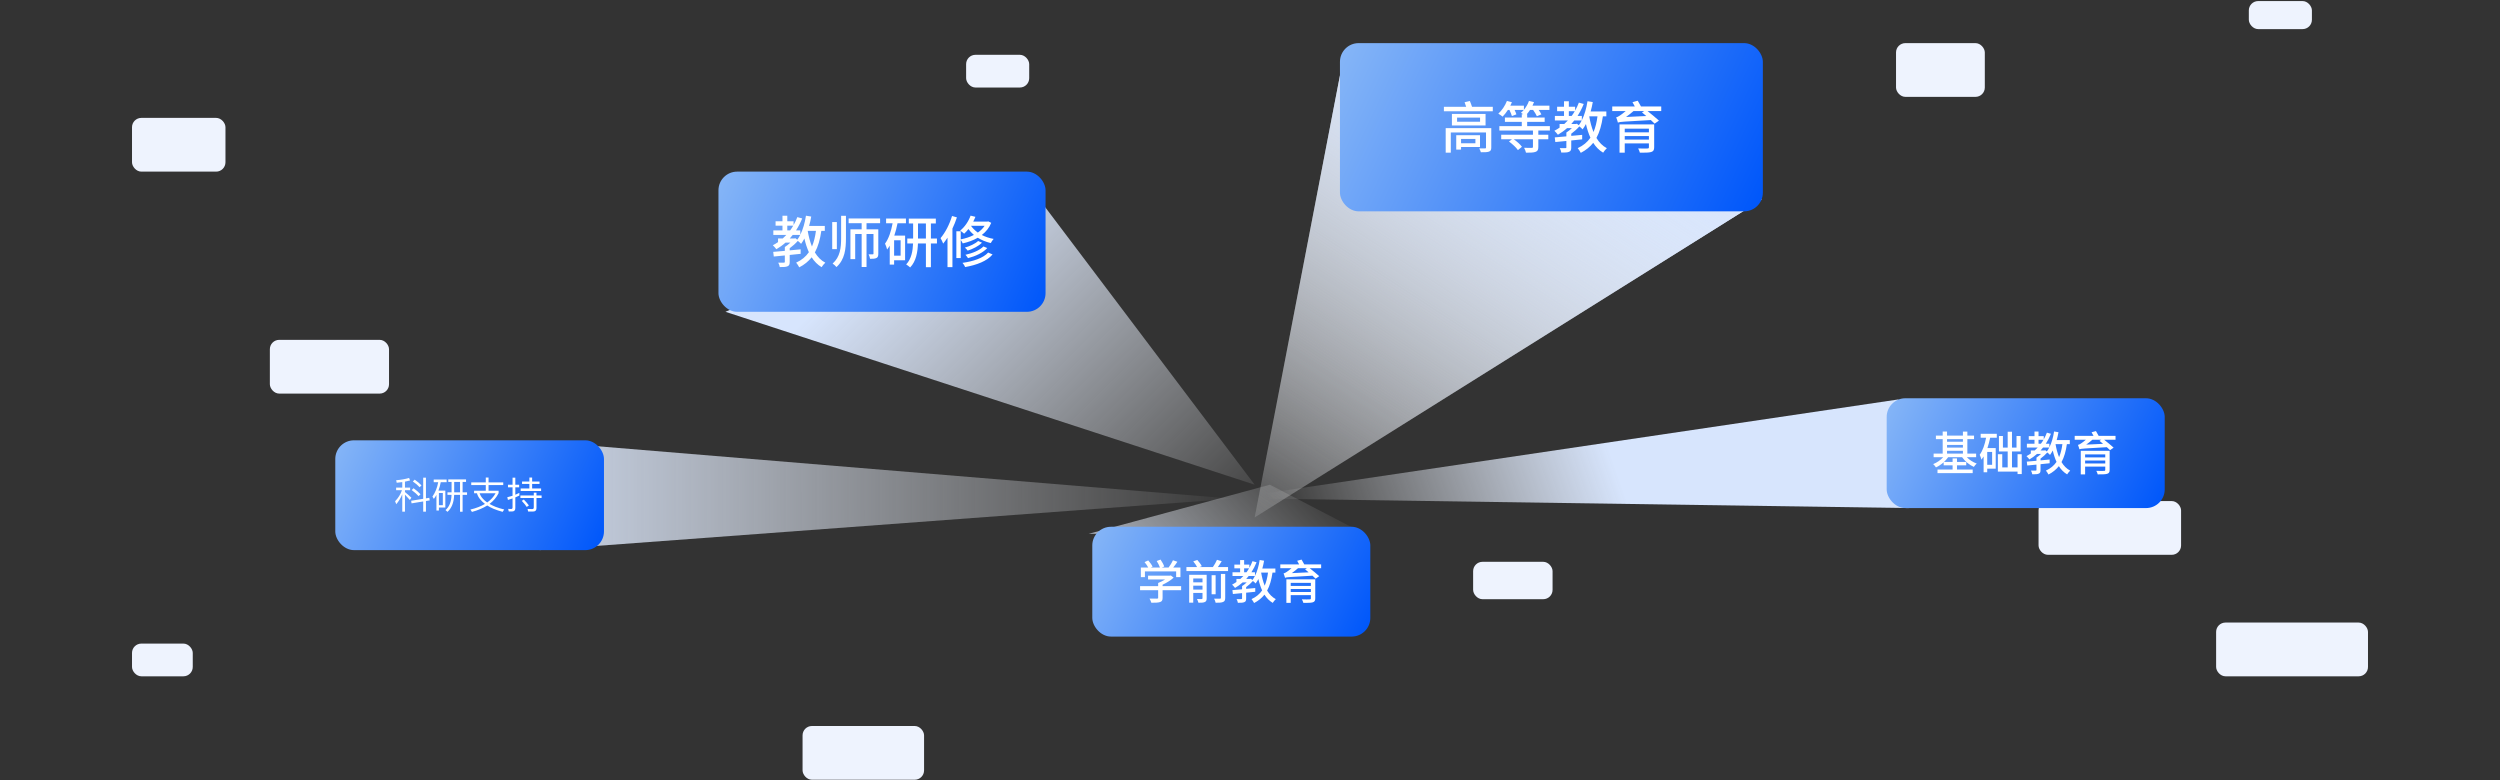
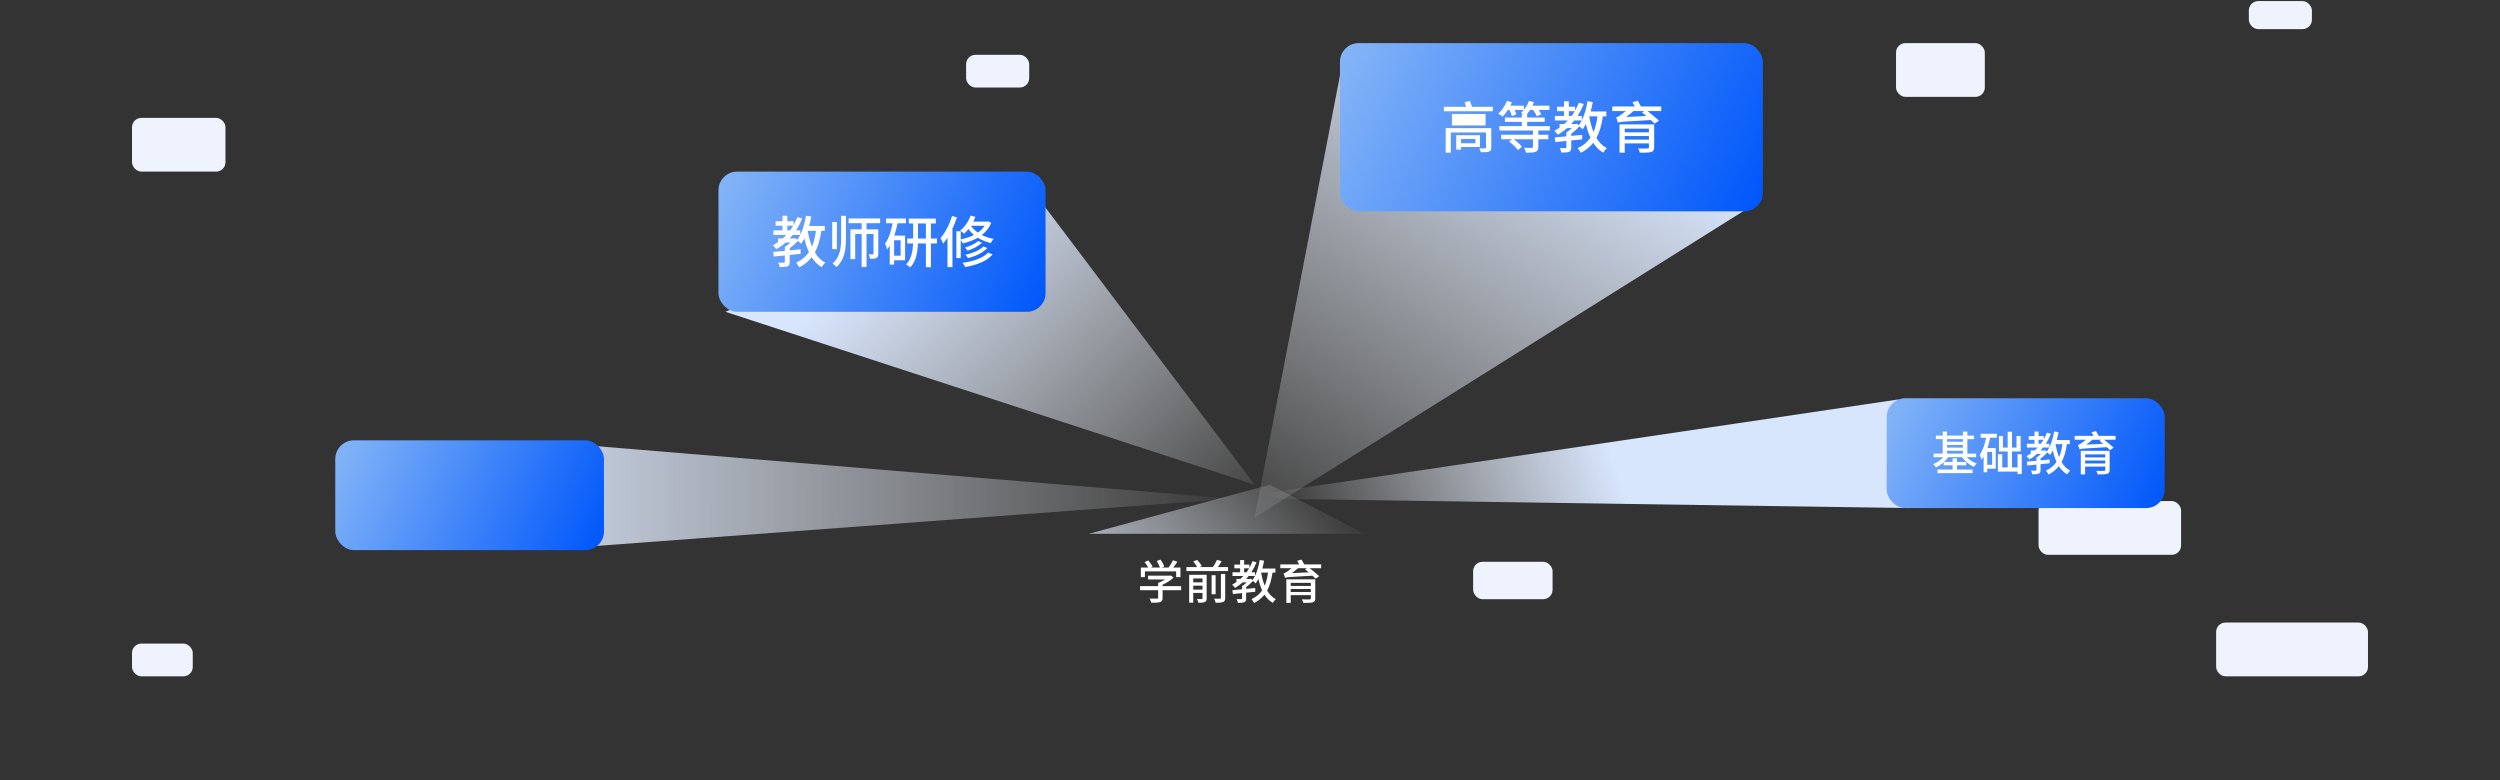
<svg xmlns="http://www.w3.org/2000/svg" width="1070" height="334" viewBox="0 0 1070 334" fill="none">
  <rect x="0" y="0" width="1070" height="334" fill="#333333" stroke="none" />
-   <rect x="343.5" y="310.728" width="52" height="23" rx="4" fill="#EEF3FE" />
  <rect x="872.5" y="214.456" width="61" height="23" rx="4" fill="#EEF3FE" />
-   <rect x="115.5" y="145.456" width="51" height="23" rx="4" fill="#EEF3FE" />
  <rect x="56.5" y="275.456" width="26" height="14" rx="4" fill="#EEF3FE" />
  <rect x="413.5" y="23.456" width="27" height="14" rx="4" fill="#EEF3FE" />
  <rect x="962.5" y="0.456" width="27" height="12" rx="4" fill="#EEF3FE" />
  <rect x="811.5" y="18.456" width="38" height="23" rx="4" fill="#EEF3FE" />
  <path d="M537 207.456L438.5 76.956L310.5 133.456L537 207.456Z" fill="url(#paint0_linear_1489_1333)" />
  <path d="M543.5 207.456L584 228.456H466L543.5 207.456Z" fill="url(#paint1_linear_1489_1333)" />
  <path d="M527.5 213.456L231 235.456V188.956L527.5 213.456Z" fill="url(#paint2_linear_1489_1333)" />
  <path d="M527.5 213.219L817 217.456L812.5 170.956L527.5 213.219Z" fill="url(#paint3_linear_1489_1333)" />
-   <path d="M537 221.456L754 85.456L575.5 21.956L537 221.456Z" fill="url(#paint4_linear_1489_1333)" />
  <path d="M537 221.456L754 85.456L575.5 21.956L537 221.456Z" fill="url(#paint5_linear_1489_1333)" />
  <rect x="307.5" y="73.456" width="140" height="60" rx="8" fill="url(#paint6_linear_1489_1333)" />
  <path d="M349.224 98.8H345.696C346.104 101.224 346.704 103.48 347.52 105.52C348.336 103.576 348.888 101.392 349.224 98.8ZM340.392 101.944L341.232 102.592C341.688 101.992 342.12 101.296 342.48 100.552H339.288C338.88 101.08 338.472 101.584 338.016 102.064H339.984L340.392 101.944ZM336.96 98.608H338.184C338.664 97.984 339.096 97.288 339.504 96.592H336.96V98.608ZM353.016 98.8H351.528C351 102.496 350.136 105.544 348.768 108.04C349.92 109.936 351.384 111.472 353.232 112.432C352.704 112.888 352.008 113.752 351.648 114.352C349.92 113.32 348.504 111.88 347.4 110.128C346.008 111.856 344.28 113.296 342.072 114.424C341.832 113.896 341.16 112.888 340.752 112.408C343.128 111.328 344.88 109.84 346.2 107.944C345.408 106.192 344.76 104.224 344.28 102.088C343.848 102.928 343.368 103.672 342.864 104.368C342.576 104.056 341.976 103.48 341.472 103.096C340.512 104.2 339.216 105.352 337.992 106.24V107.152C339.528 107.008 341.112 106.888 342.672 106.72V108.64L337.992 109.12V112.12C337.992 113.128 337.8 113.68 337.056 113.968C336.336 114.304 335.28 114.304 333.744 114.304C333.672 113.728 333.384 112.936 333.072 112.408C334.152 112.432 335.184 112.432 335.496 112.408C335.808 112.408 335.904 112.336 335.904 112.072V109.336L331.176 109.792L330.936 107.8C332.304 107.68 334.032 107.536 335.904 107.368V105.76L335.88 105.736C336.672 105.256 337.512 104.536 338.28 103.84H336.192C334.992 104.92 333.672 105.856 332.28 106.672C331.968 106.216 331.2 105.376 330.768 104.968C331.536 104.56 332.28 104.128 333 103.624V102.064H335.016C335.544 101.584 336.072 101.08 336.552 100.552H330.984V98.608H334.896V96.592H331.944V94.696H334.896V92.344H336.96V94.696H339.648V96.352C340.248 95.272 340.824 94.12 341.256 92.92L343.344 93.496C342.6 95.32 341.712 97.048 340.704 98.608H342.528V100.48C343.68 98.176 344.496 95.296 344.952 92.32L347.208 92.68C346.968 94.048 346.68 95.416 346.296 96.712H353.016V98.8ZM358.176 95.056V106.624H356.184V95.056H358.176ZM360 101.824V92.368H362.064V101.824C362.064 106.576 361.608 111.04 358.008 114.304C357.648 113.824 356.856 113.128 356.352 112.816C359.616 109.936 360 106.024 360 101.824ZM376.68 95.536H370.872V98.152H375.912V108.568C375.912 109.528 375.768 110.104 375.144 110.416C374.496 110.752 373.656 110.776 372.384 110.776C372.336 110.224 372.024 109.36 371.76 108.856C372.552 108.88 373.32 108.88 373.512 108.856C373.776 108.856 373.848 108.784 373.848 108.544V100.144H370.872V114.28H368.784V100.144H366.024V110.896H363.984V98.152H368.784V95.536H363.216V93.496H376.68V95.536ZM385.464 109.432V102.832H382.68V109.432H385.464ZM379.248 95.56V93.544H387.744V95.56H384.144C383.784 97.384 383.328 99.16 382.752 100.84H387.384V111.4H382.68V113.248H380.808V105.136C380.448 105.736 380.088 106.288 379.68 106.792C379.56 106.216 379.104 104.872 378.792 104.272C380.376 102.136 381.408 98.968 382.032 95.56H379.248ZM392.904 102.088H396.288V95.656H392.904V102.088ZM401.016 102.088V104.2H398.424V114.352H396.288V104.2H392.88C392.76 107.8 392.136 111.784 389.544 114.472C389.16 114.112 388.344 113.464 387.84 113.176C390.12 110.8 390.672 107.272 390.792 104.2H388.32V102.088H390.816V95.656H388.968V93.568H400.536V95.656H398.424V102.088H401.016ZM407.472 92.44L409.56 93.04C409.032 94.648 408.384 96.256 407.64 97.84V114.328H405.528V101.728C404.928 102.64 404.304 103.504 403.68 104.272C403.488 103.72 402.912 102.472 402.552 101.92C404.568 99.568 406.392 96.04 407.472 92.44ZM421.416 96.64H415.584C416.28 97.648 417.264 98.656 418.512 99.544C419.688 98.728 420.672 97.768 421.416 96.64ZM422.952 94.744L424.248 95.368C423.384 97.528 421.968 99.232 420.216 100.576C421.656 101.32 423.36 101.92 425.28 102.256C424.872 102.664 424.32 103.504 424.056 104.032C421.896 103.528 420.024 102.712 418.488 101.752C416.544 102.88 414.336 103.648 412.056 104.176C411.864 103.744 411.528 103.12 411.192 102.712V110.464H409.32V98.992H411.192V102.448C413.184 102.064 415.128 101.44 416.832 100.552C415.896 99.736 415.104 98.896 414.48 98.032C413.904 98.776 413.28 99.472 412.656 100.024C412.272 99.664 411.456 99.016 410.952 98.704C412.848 97.192 414.504 94.816 415.416 92.296L417.48 92.8C417.216 93.496 416.88 94.192 416.544 94.84H422.592L422.952 94.744ZM420.912 105.472L422.544 106.168C420.72 108.184 417.552 109.648 414.312 110.488C414.072 110.08 413.616 109.456 413.208 109.048C416.208 108.4 419.328 107.128 420.912 105.472ZM418.632 103.144L420.288 103.864C418.824 105.352 416.424 106.552 414.168 107.272C413.904 106.864 413.376 106.312 412.944 105.976C415.032 105.4 417.384 104.344 418.632 103.144ZM422.928 108.088L424.824 108.904C422.424 111.76 418.056 113.416 413.088 114.304C412.872 113.752 412.392 112.984 411.936 112.504C416.568 111.856 420.84 110.44 422.928 108.088Z" fill="white" />
  <rect x="573.5" y="18.456" width="181" height="72" rx="8" fill="url(#paint7_linear_1489_1333)" />
-   <path d="M631.476 59.472H625.332V61.32H631.476V59.472ZM633.444 62.928H625.332V64.032H623.268V57.864H633.444V62.928ZM638.268 54.84V63.144C638.268 64.2 638.004 64.608 637.26 64.896C636.516 65.16 635.412 65.184 633.804 65.16C633.684 64.656 633.372 63.984 633.108 63.504C634.116 63.552 635.316 63.552 635.58 63.528C635.892 63.528 636.012 63.432 636.012 63.144V56.688H620.94V65.352H618.756V54.84H638.268ZM633.468 52.104V50.328H623.628V52.104H633.468ZM621.42 48.768H635.82V53.688H621.42V48.768ZM630.036 45.72H638.916V47.616H617.988V45.72H627.516C627.3 45.072 627.06 44.352 626.844 43.752L629.1 43.224C629.412 43.992 629.796 44.952 630.036 45.72ZM663.348 55.872H658.404V57.672H662.676V59.592H658.404V62.904C658.404 64.08 658.116 64.68 657.228 64.992C656.34 65.328 655.02 65.352 653.124 65.352C653.004 64.728 652.62 63.816 652.308 63.264C653.748 63.312 655.164 63.312 655.572 63.288C656.004 63.264 656.1 63.192 656.1 62.856V59.592H647.868C649.212 60.528 650.7 61.824 651.396 62.832L649.668 64.248C648.948 63.144 647.292 61.632 645.852 60.576L647.148 59.592H642.516V57.672H656.1V55.872H641.724V53.976H651.324V52.152H644.1V50.304H651.324V48.864H651.9C651.564 48.624 651.228 48.408 650.964 48.264C651.396 47.904 651.804 47.52 652.164 47.064H648.252C648.564 47.736 648.876 48.432 649.02 48.936L647.1 49.68C646.908 49.008 646.476 47.952 646.044 47.064H645.372C644.676 48.144 643.884 49.152 643.116 49.92C642.708 49.56 641.796 48.936 641.268 48.648C642.78 47.328 644.172 45.24 644.964 43.2L647.1 43.752C646.908 44.256 646.668 44.736 646.428 45.216H652.236V46.992C653.148 45.888 653.94 44.568 654.396 43.2L656.556 43.704C656.364 44.232 656.148 44.712 655.908 45.216H663.156V47.064H658.572C659.028 47.736 659.46 48.408 659.7 48.96L657.78 49.752C657.492 49.056 656.82 47.952 656.172 47.064H654.852C654.42 47.736 653.964 48.312 653.484 48.864H653.628V50.304H661.116V52.152H653.628V53.976H663.348V55.872ZM683.724 49.8H680.196C680.604 52.224 681.204 54.48 682.02 56.52C682.836 54.576 683.388 52.392 683.724 49.8ZM674.892 52.944L675.732 53.592C676.188 52.992 676.62 52.296 676.98 51.552H673.788C673.38 52.08 672.972 52.584 672.516 53.064H674.484L674.892 52.944ZM671.46 49.608H672.684C673.164 48.984 673.596 48.288 674.004 47.592H671.46V49.608ZM687.516 49.8H686.028C685.5 53.496 684.636 56.544 683.268 59.04C684.42 60.936 685.884 62.472 687.732 63.432C687.204 63.888 686.508 64.752 686.148 65.352C684.42 64.32 683.004 62.88 681.9 61.128C680.508 62.856 678.78 64.296 676.572 65.424C676.332 64.896 675.66 63.888 675.252 63.408C677.628 62.328 679.38 60.84 680.7 58.944C679.908 57.192 679.26 55.224 678.78 53.088C678.348 53.928 677.868 54.672 677.364 55.368C677.076 55.056 676.476 54.48 675.972 54.096C675.012 55.2 673.716 56.352 672.492 57.24V58.152C674.028 58.008 675.612 57.888 677.172 57.72V59.64L672.492 60.12V63.12C672.492 64.128 672.3 64.68 671.556 64.968C670.836 65.304 669.78 65.304 668.244 65.304C668.172 64.728 667.884 63.936 667.572 63.408C668.652 63.432 669.684 63.432 669.996 63.408C670.308 63.408 670.404 63.336 670.404 63.072V60.336L665.676 60.792L665.436 58.8C666.804 58.68 668.532 58.536 670.404 58.368V56.76L670.38 56.736C671.172 56.256 672.012 55.536 672.78 54.84H670.692C669.492 55.92 668.172 56.856 666.78 57.672C666.468 57.216 665.7 56.376 665.268 55.968C666.036 55.56 666.78 55.128 667.5 54.624V53.064H669.516C670.044 52.584 670.572 52.08 671.052 51.552H665.484V49.608H669.396V47.592H666.444V45.696H669.396V43.344H671.46V45.696H674.148V47.352C674.748 46.272 675.324 45.12 675.756 43.92L677.844 44.496C677.1 46.32 676.212 48.048 675.204 49.608H677.028V51.48C678.18 49.176 678.996 46.296 679.452 43.32L681.708 43.68C681.468 45.048 681.18 46.416 680.796 47.712H687.516V49.8ZM695.388 59.76H705.732V58.224H695.388V59.76ZM705.732 55.08H695.388V56.64H705.732V55.08ZM707.988 53.256V63.048C707.988 64.248 707.628 64.776 706.692 65.064C705.732 65.352 704.196 65.352 701.868 65.352C701.748 64.8 701.412 64.032 701.124 63.528C702.756 63.6 704.628 63.6 705.084 63.552C705.564 63.552 705.732 63.408 705.732 63V61.368H695.388V65.352H693.156V53.256H707.988ZM695.94 50.064L704.604 49.656C703.956 49.128 703.356 48.6 702.78 48.12L703.716 47.544H699.132C698.1 48.456 697.02 49.296 695.94 50.064ZM711.012 45.576V47.544H705.156C706.836 48.888 708.876 50.544 710.028 51.624L708.18 52.92C707.748 52.512 707.196 51.96 706.548 51.384C694.716 52.056 693.372 52.104 692.46 52.464C692.34 51.96 691.98 50.832 691.716 50.208C692.196 50.136 692.7 49.848 693.324 49.44C693.732 49.176 694.74 48.456 695.796 47.544H690.036V45.576H699.708C699.396 44.952 699.012 44.28 698.7 43.728L700.956 43.104C701.388 43.824 701.94 44.808 702.348 45.576H711.012Z" fill="white" />
+   <path d="M631.476 59.472H625.332V61.32H631.476V59.472ZM633.444 62.928H625.332V64.032H623.268V57.864H633.444V62.928ZM638.268 54.84V63.144C638.268 64.2 638.004 64.608 637.26 64.896C636.516 65.16 635.412 65.184 633.804 65.16C633.684 64.656 633.372 63.984 633.108 63.504C634.116 63.552 635.316 63.552 635.58 63.528C635.892 63.528 636.012 63.432 636.012 63.144V56.688H620.94V65.352H618.756V54.84H638.268ZM633.468 52.104V50.328V52.104H633.468ZM621.42 48.768H635.82V53.688H621.42V48.768ZM630.036 45.72H638.916V47.616H617.988V45.72H627.516C627.3 45.072 627.06 44.352 626.844 43.752L629.1 43.224C629.412 43.992 629.796 44.952 630.036 45.72ZM663.348 55.872H658.404V57.672H662.676V59.592H658.404V62.904C658.404 64.08 658.116 64.68 657.228 64.992C656.34 65.328 655.02 65.352 653.124 65.352C653.004 64.728 652.62 63.816 652.308 63.264C653.748 63.312 655.164 63.312 655.572 63.288C656.004 63.264 656.1 63.192 656.1 62.856V59.592H647.868C649.212 60.528 650.7 61.824 651.396 62.832L649.668 64.248C648.948 63.144 647.292 61.632 645.852 60.576L647.148 59.592H642.516V57.672H656.1V55.872H641.724V53.976H651.324V52.152H644.1V50.304H651.324V48.864H651.9C651.564 48.624 651.228 48.408 650.964 48.264C651.396 47.904 651.804 47.52 652.164 47.064H648.252C648.564 47.736 648.876 48.432 649.02 48.936L647.1 49.68C646.908 49.008 646.476 47.952 646.044 47.064H645.372C644.676 48.144 643.884 49.152 643.116 49.92C642.708 49.56 641.796 48.936 641.268 48.648C642.78 47.328 644.172 45.24 644.964 43.2L647.1 43.752C646.908 44.256 646.668 44.736 646.428 45.216H652.236V46.992C653.148 45.888 653.94 44.568 654.396 43.2L656.556 43.704C656.364 44.232 656.148 44.712 655.908 45.216H663.156V47.064H658.572C659.028 47.736 659.46 48.408 659.7 48.96L657.78 49.752C657.492 49.056 656.82 47.952 656.172 47.064H654.852C654.42 47.736 653.964 48.312 653.484 48.864H653.628V50.304H661.116V52.152H653.628V53.976H663.348V55.872ZM683.724 49.8H680.196C680.604 52.224 681.204 54.48 682.02 56.52C682.836 54.576 683.388 52.392 683.724 49.8ZM674.892 52.944L675.732 53.592C676.188 52.992 676.62 52.296 676.98 51.552H673.788C673.38 52.08 672.972 52.584 672.516 53.064H674.484L674.892 52.944ZM671.46 49.608H672.684C673.164 48.984 673.596 48.288 674.004 47.592H671.46V49.608ZM687.516 49.8H686.028C685.5 53.496 684.636 56.544 683.268 59.04C684.42 60.936 685.884 62.472 687.732 63.432C687.204 63.888 686.508 64.752 686.148 65.352C684.42 64.32 683.004 62.88 681.9 61.128C680.508 62.856 678.78 64.296 676.572 65.424C676.332 64.896 675.66 63.888 675.252 63.408C677.628 62.328 679.38 60.84 680.7 58.944C679.908 57.192 679.26 55.224 678.78 53.088C678.348 53.928 677.868 54.672 677.364 55.368C677.076 55.056 676.476 54.48 675.972 54.096C675.012 55.2 673.716 56.352 672.492 57.24V58.152C674.028 58.008 675.612 57.888 677.172 57.72V59.64L672.492 60.12V63.12C672.492 64.128 672.3 64.68 671.556 64.968C670.836 65.304 669.78 65.304 668.244 65.304C668.172 64.728 667.884 63.936 667.572 63.408C668.652 63.432 669.684 63.432 669.996 63.408C670.308 63.408 670.404 63.336 670.404 63.072V60.336L665.676 60.792L665.436 58.8C666.804 58.68 668.532 58.536 670.404 58.368V56.76L670.38 56.736C671.172 56.256 672.012 55.536 672.78 54.84H670.692C669.492 55.92 668.172 56.856 666.78 57.672C666.468 57.216 665.7 56.376 665.268 55.968C666.036 55.56 666.78 55.128 667.5 54.624V53.064H669.516C670.044 52.584 670.572 52.08 671.052 51.552H665.484V49.608H669.396V47.592H666.444V45.696H669.396V43.344H671.46V45.696H674.148V47.352C674.748 46.272 675.324 45.12 675.756 43.92L677.844 44.496C677.1 46.32 676.212 48.048 675.204 49.608H677.028V51.48C678.18 49.176 678.996 46.296 679.452 43.32L681.708 43.68C681.468 45.048 681.18 46.416 680.796 47.712H687.516V49.8ZM695.388 59.76H705.732V58.224H695.388V59.76ZM705.732 55.08H695.388V56.64H705.732V55.08ZM707.988 53.256V63.048C707.988 64.248 707.628 64.776 706.692 65.064C705.732 65.352 704.196 65.352 701.868 65.352C701.748 64.8 701.412 64.032 701.124 63.528C702.756 63.6 704.628 63.6 705.084 63.552C705.564 63.552 705.732 63.408 705.732 63V61.368H695.388V65.352H693.156V53.256H707.988ZM695.94 50.064L704.604 49.656C703.956 49.128 703.356 48.6 702.78 48.12L703.716 47.544H699.132C698.1 48.456 697.02 49.296 695.94 50.064ZM711.012 45.576V47.544H705.156C706.836 48.888 708.876 50.544 710.028 51.624L708.18 52.92C707.748 52.512 707.196 51.96 706.548 51.384C694.716 52.056 693.372 52.104 692.46 52.464C692.34 51.96 691.98 50.832 691.716 50.208C692.196 50.136 692.7 49.848 693.324 49.44C693.732 49.176 694.74 48.456 695.796 47.544H690.036V45.576H699.708C699.396 44.952 699.012 44.28 698.7 43.728L700.956 43.104C701.388 43.824 701.94 44.808 702.348 45.576H711.012Z" fill="white" />
  <rect x="807.5" y="170.456" width="119" height="47" rx="8" fill="url(#paint8_linear_1489_1333)" />
  <path d="M833.328 192.936V194.136H840.128V192.936H833.328ZM840.128 187.956H833.328V189.076H840.128V187.956ZM833.328 190.436V191.576H840.128V190.436H833.328ZM845.788 195.676H841.788C842.908 196.836 844.488 197.856 846.028 198.396C845.628 198.736 845.088 199.396 844.808 199.836C842.888 198.996 840.988 197.416 839.768 195.676H833.808C833.328 196.376 832.708 197.076 832.048 197.696H835.708V196.196H837.588V197.696H841.548V199.176H837.588V200.956H844.308V202.496H829.248V200.956H835.708V199.176H831.888V197.856C830.888 198.756 829.728 199.516 828.588 200.056C828.328 199.616 827.788 198.956 827.388 198.636C828.968 198.036 830.568 196.916 831.708 195.676H827.588V194.136H831.468V187.956H828.568V186.436H831.468V184.696H833.328V186.436H840.128V184.716H842.028V186.436H844.888V187.956H842.028V194.136H845.788V195.676ZM852.628 198.936V193.416H850.528V198.936H852.628ZM847.728 187.356V185.676H854.628V187.356H851.788C851.488 188.876 851.088 190.376 850.608 191.776H854.168V200.576H850.528V202.116H848.988V195.376C848.688 195.876 848.388 196.316 848.048 196.736C847.968 196.256 847.568 195.136 847.308 194.636C848.628 192.856 849.508 190.196 850.048 187.356H847.728ZM863.508 194.396L865.308 194.416V202.896H863.508V201.836H855.088V194.396H856.967V200.056H859.288V193.216H855.548V186.596H857.247V191.576H859.288V184.796H861.128V191.576H863.068V186.596H864.828V193.216H861.128V200.056H863.508V194.396ZM882.708 190.076H879.768C880.108 192.096 880.608 193.976 881.288 195.676C881.968 194.056 882.428 192.236 882.708 190.076ZM875.348 192.696L876.048 193.236C876.428 192.736 876.787 192.156 877.088 191.536H874.428C874.088 191.976 873.748 192.396 873.368 192.796H875.008L875.348 192.696ZM872.488 189.916H873.508C873.908 189.396 874.268 188.816 874.608 188.236H872.488V189.916ZM885.868 190.076H884.628C884.188 193.156 883.468 195.696 882.328 197.776C883.288 199.356 884.508 200.636 886.048 201.436C885.608 201.816 885.028 202.536 884.728 203.036C883.288 202.176 882.108 200.976 881.188 199.516C880.028 200.956 878.588 202.156 876.748 203.096C876.548 202.656 875.988 201.816 875.648 201.416C877.628 200.516 879.088 199.276 880.188 197.696C879.528 196.236 878.988 194.596 878.588 192.816C878.228 193.516 877.828 194.136 877.408 194.716C877.168 194.456 876.668 193.976 876.248 193.656C875.448 194.576 874.368 195.536 873.348 196.276V197.036C874.628 196.916 875.948 196.816 877.247 196.676V198.276L873.348 198.676V201.176C873.348 202.016 873.188 202.476 872.567 202.716C871.967 202.996 871.088 202.996 869.808 202.996C869.748 202.516 869.508 201.856 869.248 201.416C870.148 201.436 871.008 201.436 871.268 201.416C871.528 201.416 871.608 201.356 871.608 201.136V198.856L867.668 199.236L867.468 197.576C868.608 197.476 870.048 197.356 871.608 197.216V195.876L871.588 195.856C872.248 195.456 872.948 194.856 873.588 194.276H871.848C870.848 195.176 869.748 195.956 868.588 196.636C868.328 196.256 867.688 195.556 867.328 195.216C867.968 194.876 868.588 194.516 869.188 194.096V192.796H870.868C871.308 192.396 871.748 191.976 872.148 191.536H867.508V189.916H870.768V188.236H868.308V186.656H870.768V184.696H872.488V186.656H874.728V188.036C875.228 187.136 875.708 186.176 876.068 185.176L877.808 185.656C877.188 187.176 876.448 188.616 875.608 189.916H877.128V191.476C878.088 189.556 878.768 187.156 879.148 184.676L881.028 184.976C880.828 186.116 880.588 187.256 880.268 188.336H885.868V190.076ZM892.428 198.376H901.048V197.096H892.428V198.376ZM901.048 194.476H892.428V195.776H901.048V194.476ZM902.928 192.956V201.116C902.928 202.116 902.628 202.556 901.848 202.796C901.048 203.036 899.768 203.036 897.828 203.036C897.728 202.576 897.448 201.936 897.208 201.516C898.568 201.576 900.128 201.576 900.508 201.536C900.908 201.536 901.048 201.416 901.048 201.076V199.716H892.428V203.036H890.568V192.956H902.928ZM892.888 190.296L900.108 189.956C899.568 189.516 899.068 189.076 898.588 188.676L899.368 188.196H895.548C894.688 188.956 893.788 189.656 892.888 190.296ZM905.448 186.556V188.196H900.568C901.968 189.316 903.668 190.696 904.628 191.596L903.088 192.676C902.728 192.336 902.268 191.876 901.728 191.396C891.868 191.956 890.748 191.996 889.988 192.296C889.888 191.876 889.588 190.936 889.368 190.416C889.768 190.356 890.188 190.116 890.708 189.776C891.048 189.556 891.888 188.956 892.768 188.196H887.968V186.556H896.028C895.768 186.036 895.448 185.476 895.188 185.016L897.068 184.496C897.428 185.096 897.888 185.916 898.228 186.556H905.448Z" fill="white" />
-   <rect x="467.5" y="225.456" width="119" height="47" rx="8" fill="url(#paint9_linear_1489_1333)" />
  <path d="M490.028 244.556V247.016H488.288V242.916H491.448C491.088 242.196 490.468 241.296 489.868 240.576L491.448 239.856C492.168 240.676 492.968 241.776 493.308 242.516L492.508 242.916H496.468C496.188 242.096 495.608 240.956 495.068 240.116L496.708 239.496C497.348 240.416 498.048 241.656 498.288 242.476L497.188 242.916H500.148C500.848 241.996 501.608 240.736 502.028 239.796L503.928 240.436C503.368 241.276 502.728 242.176 502.128 242.916H505.228V247.016H503.388V244.556H490.028ZM505.528 250.876V252.596H497.588V255.876C497.588 256.896 497.328 257.416 496.508 257.676C495.688 257.956 494.508 257.976 492.768 257.976C492.628 257.476 492.288 256.676 491.988 256.196C493.388 256.236 494.788 256.236 495.208 256.216C495.588 256.196 495.688 256.116 495.688 255.836V252.596H487.948V250.876H495.688V249.516C496.688 249.136 497.748 248.576 498.648 248.016H491.368V246.396H500.748L501.128 246.296L502.328 247.236C501.068 248.376 499.328 249.456 497.588 250.256V250.876H505.528ZM510.708 252.356H514.668V250.656H510.708V252.356ZM514.668 247.596H510.708V249.236H514.668V247.596ZM516.448 246.016V256.076C516.448 256.936 516.268 257.396 515.688 257.656C515.088 257.956 514.188 257.976 512.928 257.976C512.808 257.516 512.548 256.796 512.308 256.376C513.188 256.416 514.068 256.416 514.308 256.396C514.588 256.376 514.668 256.296 514.668 256.036V253.776H510.708V257.936H508.968V246.016H516.448ZM522.548 255.856V245.636H524.388V255.876C524.388 256.856 524.168 257.356 523.488 257.636C522.828 257.936 521.788 257.996 520.288 257.976C520.208 257.476 519.888 256.676 519.628 256.216C520.748 256.256 521.828 256.256 522.128 256.236C522.448 256.216 522.548 256.136 522.548 255.856ZM520.288 246.196V254.336H518.568V246.196H520.288ZM521.228 242.716H525.608V244.416H507.788V242.716H512.368C512.028 241.996 511.328 240.996 510.708 240.256L512.448 239.656C513.188 240.456 514.028 241.576 514.368 242.336L513.348 242.716H519.108C519.768 241.776 520.468 240.536 520.868 239.596L522.888 240.216C522.348 241.076 521.788 241.956 521.228 242.716ZM542.708 245.076H539.768C540.108 247.096 540.608 248.976 541.288 250.676C541.968 249.056 542.428 247.236 542.708 245.076ZM535.348 247.696L536.048 248.236C536.428 247.736 536.787 247.156 537.088 246.536H534.428C534.088 246.976 533.748 247.396 533.368 247.796H535.008L535.348 247.696ZM532.488 244.916H533.508C533.908 244.396 534.268 243.816 534.608 243.236H532.488V244.916ZM545.868 245.076H544.628C544.188 248.156 543.468 250.696 542.328 252.776C543.288 254.356 544.508 255.636 546.048 256.436C545.608 256.816 545.028 257.536 544.728 258.036C543.288 257.176 542.108 255.976 541.188 254.516C540.028 255.956 538.588 257.156 536.748 258.096C536.548 257.656 535.988 256.816 535.648 256.416C537.628 255.516 539.088 254.276 540.188 252.696C539.528 251.236 538.988 249.596 538.588 247.816C538.228 248.516 537.828 249.136 537.408 249.716C537.168 249.456 536.668 248.976 536.248 248.656C535.448 249.576 534.368 250.536 533.348 251.276V252.036C534.628 251.916 535.948 251.816 537.247 251.676V253.276L533.348 253.676V256.176C533.348 257.016 533.188 257.476 532.567 257.716C531.967 257.996 531.088 257.996 529.808 257.996C529.748 257.516 529.508 256.856 529.248 256.416C530.148 256.436 531.008 256.436 531.268 256.416C531.528 256.416 531.608 256.356 531.608 256.136V253.856L527.668 254.236L527.468 252.576C528.608 252.476 530.048 252.356 531.608 252.216V250.876L531.588 250.856C532.248 250.456 532.948 249.856 533.588 249.276H531.848C530.848 250.176 529.748 250.956 528.588 251.636C528.328 251.256 527.688 250.556 527.328 250.216C527.968 249.876 528.588 249.516 529.188 249.096V247.796H530.868C531.308 247.396 531.748 246.976 532.148 246.536H527.508V244.916H530.768V243.236H528.308V241.656H530.768V239.696H532.488V241.656H534.728V243.036C535.228 242.136 535.708 241.176 536.068 240.176L537.808 240.656C537.188 242.176 536.448 243.616 535.608 244.916H537.128V246.476C538.088 244.556 538.768 242.156 539.148 239.676L541.028 239.976C540.828 241.116 540.588 242.256 540.268 243.336H545.868V245.076ZM552.428 253.376H561.048V252.096H552.428V253.376ZM561.048 249.476H552.428V250.776H561.048V249.476ZM562.928 247.956V256.116C562.928 257.116 562.628 257.556 561.848 257.796C561.048 258.036 559.768 258.036 557.828 258.036C557.728 257.576 557.448 256.936 557.208 256.516C558.568 256.576 560.128 256.576 560.508 256.536C560.908 256.536 561.048 256.416 561.048 256.076V254.716H552.428V258.036H550.568V247.956H562.928ZM552.888 245.296L560.108 244.956C559.568 244.516 559.068 244.076 558.588 243.676L559.368 243.196H555.548C554.688 243.956 553.788 244.656 552.888 245.296ZM565.448 241.556V243.196H560.568C561.968 244.316 563.668 245.696 564.628 246.596L563.088 247.676C562.728 247.336 562.268 246.876 561.728 246.396C551.868 246.956 550.748 246.996 549.988 247.296C549.888 246.876 549.588 245.936 549.368 245.416C549.768 245.356 550.188 245.116 550.708 244.776C551.048 244.556 551.888 243.956 552.768 243.196H547.968V241.556H556.028C555.768 241.036 555.448 240.476 555.188 240.016L557.068 239.496C557.428 240.096 557.888 240.916 558.228 241.556H565.448Z" fill="white" />
  <rect x="143.5" y="188.456" width="115" height="47" rx="8" fill="url(#paint10_linear_1489_1333)" />
-   <path d="M183.739 213.056L183.915 214.176L182.299 214.432V219.008H181.131V214.624L176.139 215.44L175.979 214.32L181.131 213.488V204.448H182.299V213.296L183.739 213.056ZM177.499 205.28C178.651 206.091 179.616 206.912 180.395 207.744L179.611 208.544C178.896 207.744 177.92 206.917 176.683 206.064L177.499 205.28ZM177.019 208.96C178.235 209.856 179.222 210.715 179.979 211.536L179.163 212.352C178.47 211.563 177.483 210.693 176.203 209.744L177.019 208.96ZM169.547 208.704H172.171V206.336C171.382 206.453 170.587 206.549 169.787 206.624L169.563 205.536C171.611 205.376 173.456 205.051 175.099 204.56L175.499 205.648C174.859 205.829 174.134 205.995 173.323 206.144V208.704H175.531V209.808H173.323V210.592C174.251 211.339 175.168 212.149 176.075 213.024L175.419 214C174.534 212.965 173.835 212.197 173.323 211.696V219.008H172.171V211.536C171.52 213.125 170.662 214.549 169.595 215.808L169.099 214.528C170.443 213.163 171.424 211.589 172.043 209.808H169.547V208.704ZM196.891 206.272H194.395V210.704H196.891V206.272ZM196.891 211.808H194.379C194.251 215.104 193.296 217.525 191.515 219.072L190.667 218.304C192.299 216.928 193.163 214.763 193.259 211.808H191.515V210.704H193.275V206.272H191.867V205.184H199.467V206.272H197.995V210.704H199.899V211.808H197.995V219.024H196.891V211.808ZM185.627 206.368V205.248H191.163V206.368H188.635C188.411 207.637 188.08 208.843 187.643 209.984H190.603V217.232H187.851V218.496H186.795V211.808C186.464 212.416 186.096 212.992 185.691 213.536L185.083 212.544C186.32 210.763 187.142 208.704 187.547 206.368H185.627ZM187.851 216.224H189.531V211.008H187.851V216.224ZM207.915 204.384H209.099V206.48H215.387V207.6H209.099V210.048H213.403V211.072C212.507 212.864 211.211 214.4 209.515 215.68C210.379 216.16 211.259 216.581 212.155 216.944C213.254 217.36 214.47 217.733 215.803 218.064L215.131 219.072C213.702 218.688 212.395 218.251 211.211 217.76C210.23 217.333 209.339 216.864 208.539 216.352C206.726 217.493 204.544 218.411 201.995 219.104L201.339 218.08C203.782 217.504 205.856 216.704 207.563 215.68C206.699 215.008 205.974 214.299 205.387 213.552C204.8 212.816 204.384 212.005 204.139 211.12H202.907V210.048H207.915V207.6H201.691V206.48H207.915V204.384ZM208.523 215.056C210.08 213.957 211.275 212.645 212.107 211.12H205.275C205.563 211.973 206.011 212.731 206.619 213.392C207.163 214.021 207.798 214.576 208.523 215.056ZM217.739 218.912L217.499 217.792C218.075 217.835 218.491 217.856 218.747 217.856C219.163 217.856 219.371 217.637 219.371 217.2V213.328C218.56 213.605 217.904 213.819 217.403 213.968L217.115 212.816C217.883 212.635 218.635 212.427 219.371 212.192V208.576H217.419V207.456H219.371V204.432H220.555V207.456H222.203V208.576H220.555V211.744C221.067 211.531 221.643 211.264 222.283 210.944V212.112C221.707 212.379 221.131 212.635 220.555 212.88V217.488C220.555 218.437 220.086 218.912 219.147 218.912H217.739ZM226.571 204.384H227.755V206.096H230.923V207.136H227.755V209.056H231.595V210.144H222.843V209.056H226.571V207.136H223.435V206.096H226.571V204.384ZM222.731 212.048H228.459V210.848H229.611V212.048H231.803V213.152H229.611V217.488C229.611 218.448 229.142 218.928 228.203 218.928H226.043L225.787 217.824C226.726 217.867 227.398 217.888 227.803 217.888C228.24 217.888 228.459 217.659 228.459 217.2V213.152H222.731V212.048ZM224.203 213.808C225.099 214.736 225.819 215.573 226.363 216.32L225.451 216.976C224.95 216.208 224.235 215.339 223.307 214.368L224.203 213.808Z" fill="white" />
  <rect x="630.5" y="240.456" width="34" height="16" rx="4" fill="#EEF3FE" />
  <rect x="948.5" y="266.456" width="65" height="23" rx="4" fill="#EEF3FE" />
  <rect x="56.5" y="50.456" width="40" height="23" rx="4" fill="#EEF3FE" />
  <defs>
    <linearGradient id="paint0_linear_1489_1333" x1="388.5" y1="93.456" x2="533" y2="239.956" gradientUnits="userSpaceOnUse">
      <stop stop-color="#D7E5FD" />
      <stop offset="1" stop-color="white" stop-opacity="0" />
    </linearGradient>
    <linearGradient id="paint1_linear_1489_1333" x1="437" y1="267.456" x2="539.071" y2="172.883" gradientUnits="userSpaceOnUse">
      <stop stop-color="#D7E5FD" />
      <stop offset="1" stop-color="white" stop-opacity="0" />
    </linearGradient>
    <linearGradient id="paint2_linear_1489_1333" x1="191.5" y1="212.456" x2="534.999" y2="211.764" gradientUnits="userSpaceOnUse">
      <stop stop-color="#D7E5FD" />
      <stop offset="1" stop-color="white" stop-opacity="0" />
    </linearGradient>
    <linearGradient id="paint3_linear_1489_1333" x1="705.5" y1="240.456" x2="569.107" y2="288.193" gradientUnits="userSpaceOnUse">
      <stop stop-color="#D7E5FD" />
      <stop offset="1" stop-color="white" stop-opacity="0" />
    </linearGradient>
    <linearGradient id="paint4_linear_1489_1333" x1="669" y1="31.956" x2="533" y2="239.956" gradientUnits="userSpaceOnUse">
      <stop stop-color="#D7E5FD" />
      <stop offset="1" stop-color="white" stop-opacity="0" />
    </linearGradient>
    <linearGradient id="paint5_linear_1489_1333" x1="669" y1="31.956" x2="533" y2="239.956" gradientUnits="userSpaceOnUse">
      <stop stop-color="#D7E5FD" />
      <stop offset="1" stop-color="white" stop-opacity="0" />
    </linearGradient>
    <linearGradient id="paint6_linear_1489_1333" x1="447.5" y1="127.956" x2="307.5" y2="66.456" gradientUnits="userSpaceOnUse">
      <stop stop-color="#0057FA" />
      <stop offset="1" stop-color="#89B8F7" />
    </linearGradient>
    <linearGradient id="paint7_linear_1489_1333" x1="754.5" y1="83.856" x2="578.087" y2="0.364" gradientUnits="userSpaceOnUse">
      <stop stop-color="#0057FA" />
      <stop offset="1" stop-color="#89B8F7" />
    </linearGradient>
    <linearGradient id="paint8_linear_1489_1333" x1="926.5" y1="213.148" x2="810.821" y2="158.007" gradientUnits="userSpaceOnUse">
      <stop stop-color="#0057FA" />
      <stop offset="1" stop-color="#89B8F7" />
    </linearGradient>
    <linearGradient id="paint9_linear_1489_1333" x1="586.5" y1="268.148" x2="470.821" y2="213.007" gradientUnits="userSpaceOnUse">
      <stop stop-color="#0057FA" />
      <stop offset="1" stop-color="#89B8F7" />
    </linearGradient>
    <linearGradient id="paint10_linear_1489_1333" x1="258.5" y1="231.148" x2="145.324" y2="179.013" gradientUnits="userSpaceOnUse">
      <stop stop-color="#0057FA" />
      <stop offset="1" stop-color="#89B8F7" />
    </linearGradient>
  </defs>
</svg>